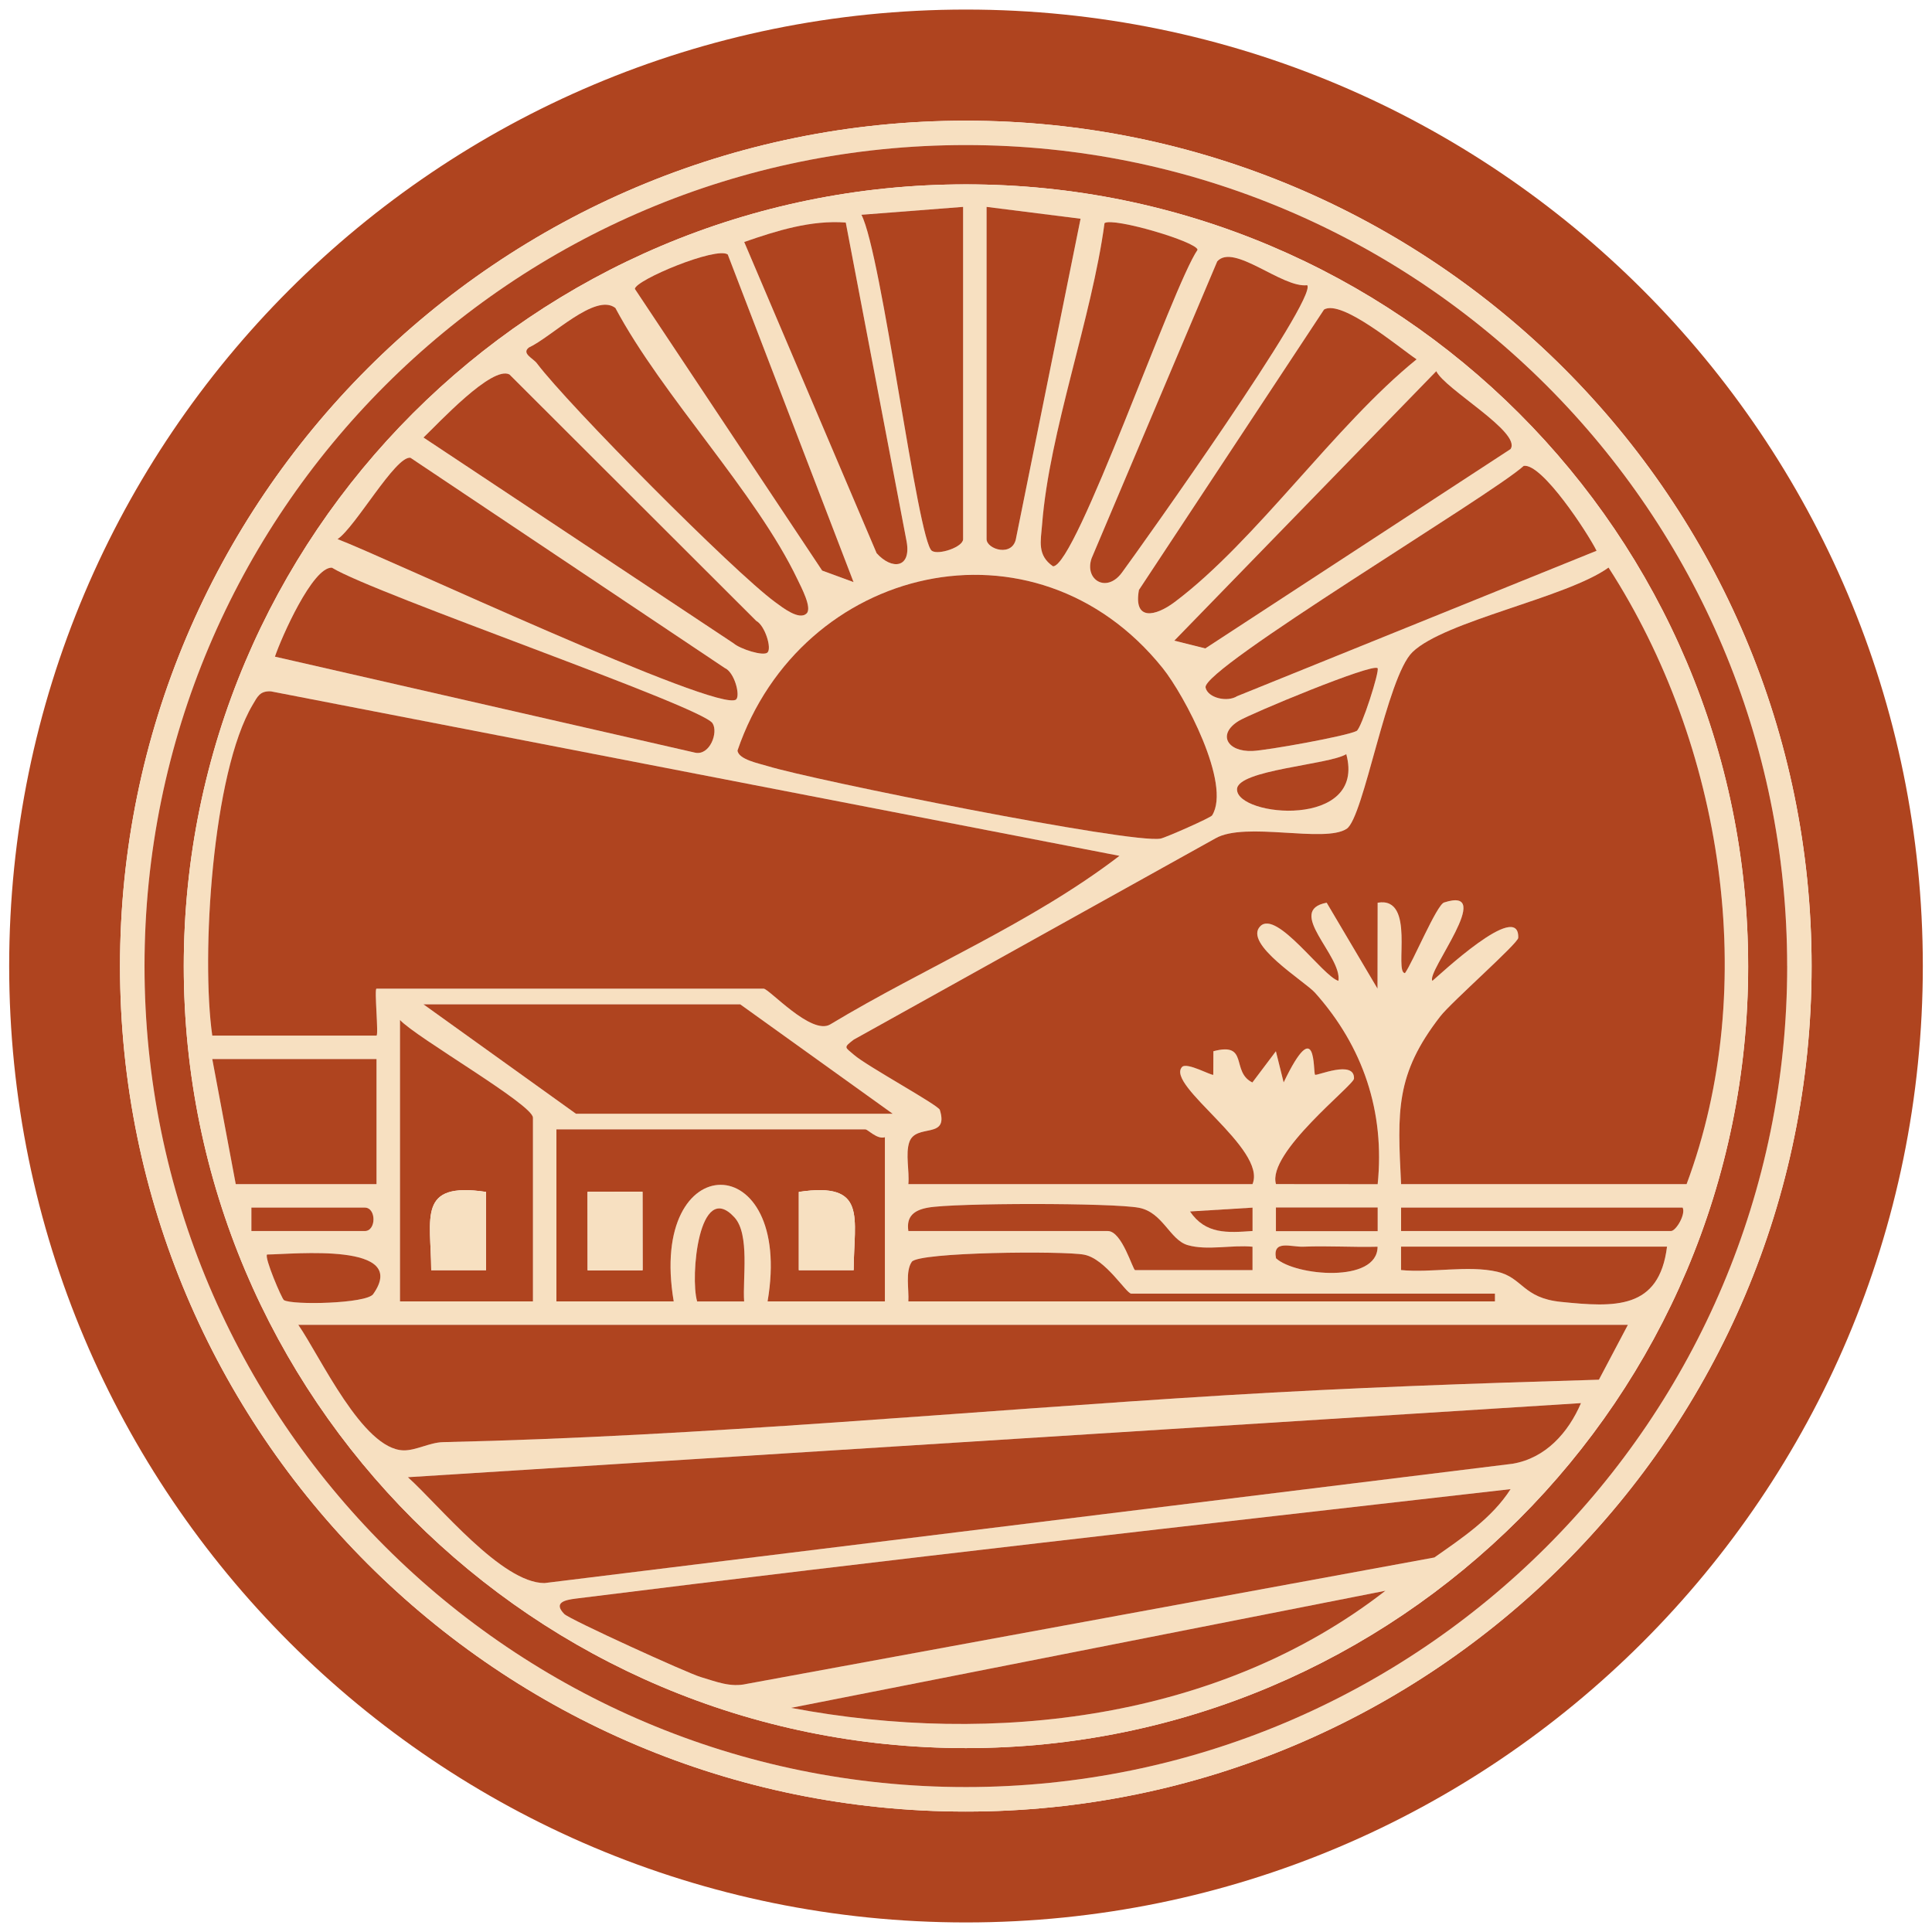
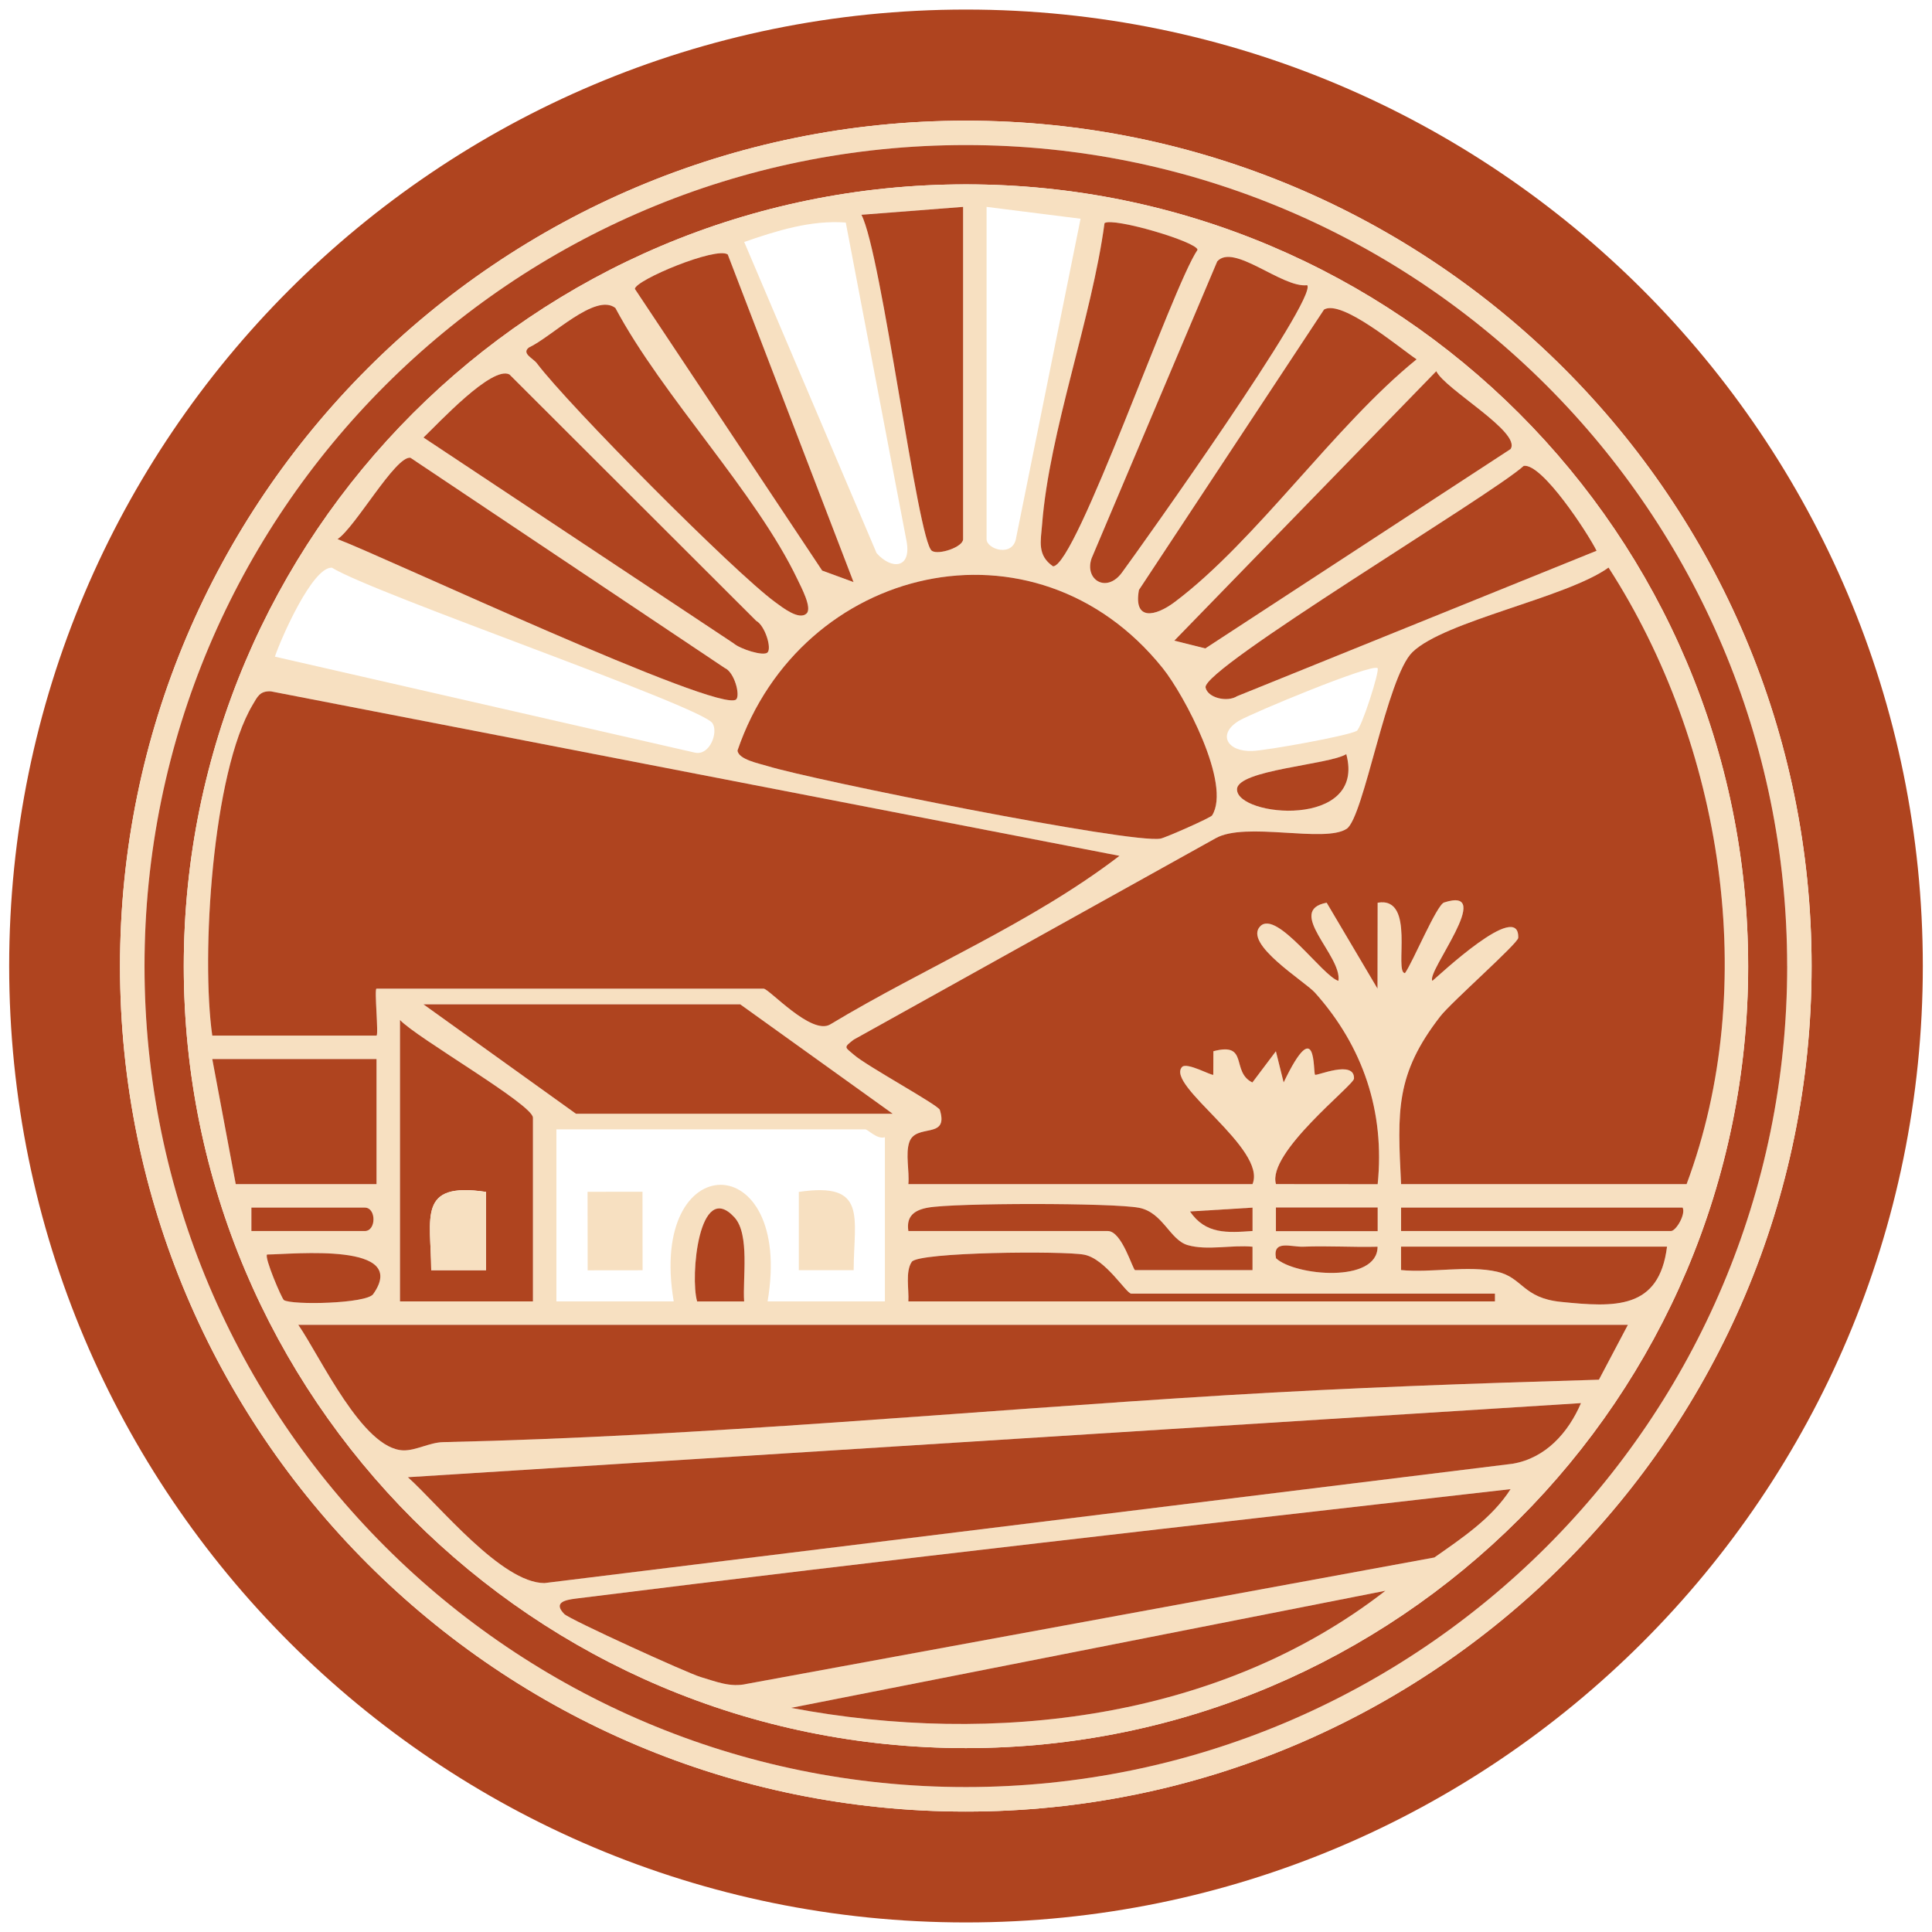
<svg xmlns="http://www.w3.org/2000/svg" viewBox="0 0 600 600" data-name="Capa 1" id="Capa_1">
  <defs>
    <style>
      .cls-1 {
        fill: #af441f;
      }

      .cls-2 {
        fill: #f7e0c1;
      }
    </style>
  </defs>
  <path d="M597.15,300c0,164.05-133.04,297.03-297.15,297.03S2.85,464.05,2.85,300,135.89,2.97,300,2.97s297.15,132.99,297.15,297.03ZM562.61,300.04c0-145.01-117.6-262.56-262.67-262.56S37.27,155.03,37.27,300.04s117.6,262.56,262.67,262.56,262.67-117.55,262.67-262.56Z" class="cls-1" />
  <path d="M562.61,300.04c0,145.01-117.6,262.56-262.67,262.56S37.27,445.05,37.27,300.04,154.88,37.48,299.94,37.48s262.67,117.55,262.67,262.56ZM555.03,300.02c0-140.82-114.2-254.97-255.07-254.97S44.88,159.2,44.88,300.02s114.2,254.97,255.07,254.97,255.07-114.15,255.07-254.97Z" class="cls-2" />
  <path d="M555.03,300.02c0,140.82-114.2,254.97-255.07,254.97S44.88,440.84,44.88,300.02,159.08,45.05,299.95,45.05s255.07,114.15,255.07,254.97ZM542.9,300.07c0-134.1-108.76-242.82-242.92-242.82S57.07,165.97,57.07,300.07s108.76,242.82,242.92,242.82,242.92-108.71,242.92-242.82Z" class="cls-1" />
  <path d="M542.9,300.07c0,134.1-108.76,242.82-242.92,242.82S57.07,434.18,57.07,300.07,165.83,57.26,299.99,57.26s242.92,108.71,242.92,242.82ZM299.1,64.25l-31.58,2.45c6.32,12.09,17.46,101.4,21.89,104.37,2.04,1.37,9.69-1.16,9.69-3.63v-103.19ZM306.39,64.25v103.19c0,3.15,8.29,5.8,9.2-.52l19.99-98.99-29.19-3.68ZM262.66,69.11c-10.84-.81-21.48,2.55-31.54,6.04l41.12,96.64c4.7,5.26,10.85,4.74,9.31-3.66l-18.89-99.02ZM343.03,69.29c-3.98,29.58-17.13,64.54-19.39,93.62-.4,5.11-1.6,9.53,3.4,12.98,7.2-.06,36.95-86.7,44.88-98.3-.16-2.49-26.19-10.17-28.88-8.29ZM226.01,79.03c-3.58-2.53-28.68,7.93-28.85,10.69l58.17,87.48,9.75,3.58-39.07-101.75ZM405.97,88.56c-7.77.95-22.86-13.16-27.94-7.39l-39.02,92.22c-2.3,6.65,4.63,10.95,9.43,4.42,6.31-8.59,60.74-85.02,57.54-89.26ZM250.51,190.49c1.74-1.75-1.67-8.12-2.82-10.52-13-27.24-41.87-56.8-56.58-84.34-6.23-4.81-19.88,9.08-26.88,12.29-2.34,1.86,1.32,3.33,2.49,4.88,9.85,13.09,61.08,64.71,73.98,74.16,2.28,1.67,7.53,5.82,9.81,3.52ZM411.19,96.13l-57.48,87.08c-1.76,9.69,5.07,8.28,11.09,3.76,25.36-19.04,49.64-54.75,75.14-75.38-5.33-3.55-23.21-18.7-28.75-15.46ZM238.37,202.63c1.34-1.34-.8-8.35-3.52-9.81l-76.64-76.52c-5.43-2.8-21.98,15.08-26.69,19.59l96.33,63.93c2.02,1.75,9.25,4.07,10.52,2.82ZM469.11,139.47c3.54-5.18-20.42-18.61-23.06-24.2l-81.36,83.69,9.63,2.41,94.79-61.9ZM228.65,217.19c1.29-1.3-.55-8.46-3.58-9.75l-97.59-65.28c-4.66-.66-17.11,21.57-22.64,25.27,14.16,5.33,119.12,54.5,123.82,49.76ZM495.84,171.04c-2.73-5.49-16.94-27.24-22.62-26.36-10.19,9.23-100.08,62.96-98.81,68.85.7,3.23,6.7,4.64,9.81,2.67l111.63-45.16ZM221.28,224.61c-3.51-5.33-104.64-40.03-118.21-48.31-5.99-.31-15.72,21.75-17.7,27.63l130.5,29.82c4.58.95,7.26-6.32,5.4-9.14ZM435.12,367.74h88.66c22.96-61.48,11.32-136.4-24.24-191.49-13.07,9.41-50.89,16.55-60.9,26.26-7.96,7.73-15.08,51.3-20.42,54.86-6.82,4.55-31.46-2.35-40.75,2.97l-112.35,62.52c-3.34,2.56-2.67,2.3.07,4.71,3.97,3.49,26.2,15.59,26.67,17.1,2.92,9.34-7.42,4.06-9.47,10.01-1.26,3.67.08,9.03-.3,13.06h106.87c4.66-10.97-27.18-30.78-21.85-36.41,1.46-1.54,9.34,2.85,9.68,2.43l.03-7.3c11.14-2.97,5.36,6.4,12.11,9.7l7.3-9.69,2.41,9.68c10.45-21.77,9.06-3.18,9.76-2.39.42.47,12.32-4.79,12.09,1.2-.08,2.09-27.14,23.04-24.23,32.76l31.58.03c2.29-22.46-4.5-42.74-19.47-59.48-3.11-3.48-22.41-15.2-16.97-20.65,5.15-5.15,19.42,15.64,24.25,16.98,1.2-7.81-16.58-21.82-3.65-24.27l15.79,26.69.04-26.68c11.97-2.09,4.96,21.75,8.49,21.86,2.39-3.28,9.82-21.17,12.14-21.93,16.26-5.33-5.76,21.78-3.62,24.33,1.79-1.44,27.1-25.38,26.65-13.35-.06,1.71-20.74,19.92-24.18,24.34-14.07,18.09-13.33,29.56-12.2,52.14ZM376.42,253.24c6.1-9.71-8.63-37.41-15.35-45.78-39.65-49.38-112.29-32.14-132.03,25.6.28,2.82,6.71,4.03,9.29,4.83,14.07,4.36,113.23,24.27,122.12,22.53,1.56-.31,15.5-6.45,15.97-7.19ZM427.82,207.51c-1.63-1.63-39.39,14.1-43.08,16.35-6.78,4.13-3.65,9.68,4.23,9.36,4.52-.18,29.19-4.6,32.33-6.21,1.52-.78,7.25-18.77,6.52-19.5ZM65.92,321.61h51.01c.73,0-.73-14.57,0-14.57h120.23c1.68,0,14.81,14.57,20.66,11.12,29.6-17.85,62.46-31.39,89.86-52.37l-263.58-51.09c-3.44-.14-4.14,1.67-5.61,4.15-12.59,21.11-16.08,78.16-12.56,102.76ZM418.1,234.2c-5.37,3.34-33.84,4.87-33.93,10.92-.14,8.57,40.24,12.4,33.93-10.92ZM229.88,311.9h-98.37l47.36,33.99h98.37l-47.36-33.99ZM165.51,404.16v-57.06c0-4.07-36.33-24.91-41.29-30.35v87.41h41.29ZM116.93,328.89h-51.01l7.29,38.85h43.72v-38.85ZM274.81,353.17c-2.38.79-5.27-2.43-6.07-2.43h-95.94v53.42h36.43c-8.19-48.35,37.37-48.2,29.15,0h36.43v-50.99ZM78.07,382.31h35.22c3.6,0,3.6-7.28,0-7.28h-35.22v7.28ZM228.08,378.05c-11.03-12-13.8,18.51-11.58,26.12h14.6c-.51-7.02,1.83-20.85-3.02-26.12ZM282.1,382.31h61.94c4.45,0,7.76,12.14,8.5,12.14h36.43v-7.27c-6.35-.64-14.08,1.28-20.15-.51-5.55-1.63-7.67-10.17-15.12-11.59-8.15-1.55-57.26-1.54-65.51-.04-4.2.76-6.8,2.6-6.09,7.27ZM388.99,375.04l-19.43,1.19c4.86,7.14,11.61,6.62,19.43,6.07v-7.26ZM396.25,374.99v7.36h31.6v-7.36h-31.6ZM522.56,375.03h-87.44v7.28h83.8c1.58,0,4.66-5.21,3.64-7.28ZM427.82,387.18c-7.65.2-15.41-.34-23.08-.01-3.74.16-9.62-2.28-8.46,3.6,5.94,5.47,31.49,7.84,31.54-3.59ZM517.71,387.16h-82.58v7.27c9.38.94,20.82-1.56,29.85.52,7.94,1.82,7.92,8.15,19.79,9.36,16.76,1.7,30.49,2.47,32.94-17.15ZM88.17,403.76c2.56,1.61,25.61,1.12,27.72-1.85,11.49-16.2-24.73-12.38-32.95-12.31-.93.84,4.6,13.75,5.23,14.16ZM464.27,401.73h-112.95c-1.57,0-7.97-10.81-14.63-12.09-6.38-1.22-51.43-.84-53.53,2.22-2.05,2.99-.83,8.64-1.06,12.29h182.17v-2.43ZM505.56,411.44H92.64c6.92,10.03,20,38.69,32.66,38.98,3.85.09,8.17-2.46,12.3-2.55,81.03-1.79,162.1-9.64,242.89-14.55,38.59-2.35,77.42-3.71,116.07-4.84l9-17.04ZM490.99,435.75l-364.32,23.01c9.8,8.83,29.12,32.86,42.42,32.88l300.68-37.06c10.27-1.75,17.28-9.66,21.22-18.83ZM469.13,462.46c-96.76,11.03-193.63,21.91-290.28,33.99-3.36.42-7.12,1.21-3.62,4.8,1.63,1.67,38.31,18.39,42.36,19.57,4.75,1.39,9.19,3.31,14.33,2.12l213.53-39.25c8.63-6.06,17.88-12.19,23.67-21.23ZM430.26,494.02l-184.6,36.37c62.98,11.92,133.2,3.61,184.6-36.37Z" class="cls-2" />
  <path d="M435.12,367.74c-1.12-22.58-1.86-34.05,12.2-52.14,3.44-4.42,24.12-22.62,24.18-24.34.45-12.03-24.86,11.91-26.65,13.35-2.14-2.55,19.87-29.66,3.62-24.33-2.32.76-9.75,18.65-12.14,21.93-3.52-.11,3.48-23.95-8.49-21.86l-.04,26.68-15.79-26.69c-12.93,2.45,4.85,16.47,3.65,24.27-4.84-1.35-19.11-22.13-24.25-16.98-5.44,5.44,13.86,17.17,16.97,20.65,14.96,16.74,21.76,37.01,19.47,59.48l-31.58-.03c-2.91-9.72,24.15-30.67,24.23-32.76.23-5.99-11.67-.73-12.09-1.2-.7-.79.69-19.38-9.76,2.39l-2.41-9.68-7.3,9.69c-6.75-3.3-.98-12.67-12.11-9.7l-.03,7.3c-.35.42-8.22-3.97-9.68-2.43-5.33,5.62,26.5,25.43,21.85,36.41h-106.87c.38-4.03-.96-9.39.3-13.06,2.05-5.95,12.39-.67,9.47-10.01-.47-1.51-22.7-13.61-26.67-17.1-2.74-2.41-3.42-2.15-.07-4.71l112.35-62.52c9.29-5.32,33.93,1.58,40.75-2.97,5.33-3.56,12.45-47.13,20.42-54.86,10.01-9.72,47.83-16.86,60.9-26.26,35.56,55.09,47.2,130.01,24.24,191.49h-88.66Z" class="cls-1" />
  <path d="M65.92,321.61c-3.51-24.6-.02-81.65,12.56-102.76,1.48-2.48,2.17-4.29,5.61-4.15l263.58,51.09c-27.4,20.98-60.25,34.53-89.86,52.37-5.85,3.44-18.98-11.12-20.66-11.12h-120.23c-.73,0,.73,14.57,0,14.57h-51.01Z" class="cls-1" />
  <path d="M505.56,411.44l-9,17.04c-38.65,1.13-77.48,2.49-116.07,4.84-80.79,4.92-161.86,12.76-242.89,14.55-4.14.09-8.45,2.64-12.3,2.55-12.67-.3-25.74-28.96-32.66-38.98h412.92Z" class="cls-1" />
  <path d="M490.99,435.75c-3.94,9.17-10.95,17.08-21.22,18.83l-300.68,37.06c-13.3-.02-32.62-24.05-42.42-32.88l364.32-23.01Z" class="cls-1" />
  <path d="M376.42,253.24c-.47.74-14.41,6.89-15.97,7.19-8.89,1.74-108.06-18.17-122.12-22.53-2.58-.8-9.01-2.02-9.29-4.83,19.74-57.74,92.38-74.98,132.03-25.6,6.72,8.36,21.45,36.07,15.35,45.78Z" class="cls-1" />
  <path d="M469.13,462.46c-5.79,9.04-15.04,15.17-23.67,21.23l-213.53,39.25c-5.14,1.19-9.58-.73-14.33-2.12-4.05-1.18-40.73-17.9-42.36-19.57-3.51-3.59.25-4.38,3.62-4.8,96.65-12.08,193.52-22.95,290.28-33.99Z" class="cls-1" />
-   <path d="M274.81,353.17v50.99h-36.43c8.23-48.2-37.33-48.35-29.15,0h-36.43v-53.42h95.94c.8,0,3.69,3.22,6.07,2.43ZM199.53,370.11l-17.06.02.03,24.38,17.06-.02-.03-24.38ZM265.11,394.46c.08-16.42,4.39-27.49-17.03-24.3v24.3s17.03,0,17.03,0Z" class="cls-1" />
  <polygon points="229.88 311.9 277.24 345.89 178.87 345.89 131.5 311.9 229.88 311.9" class="cls-1" />
-   <path d="M221.28,224.61c1.86,2.82-.82,10.1-5.4,9.14l-130.5-29.82c1.98-5.88,11.71-27.94,17.7-27.63,13.57,8.28,114.7,42.98,118.21,48.31Z" class="cls-1" />
  <path d="M430.26,494.02c-51.4,39.99-121.62,48.29-184.6,36.37l184.6-36.37Z" class="cls-1" />
  <path d="M228.65,217.19c-4.7,4.74-109.66-44.43-123.82-49.76,5.54-3.7,17.99-25.93,22.64-25.27l97.59,65.28c3.03,1.29,4.88,8.44,3.58,9.75Z" class="cls-1" />
  <path d="M165.51,404.16h-41.29v-87.41c4.96,5.44,41.29,26.28,41.29,30.35v57.06ZM150.95,370.16c-21.42-3.19-17.1,7.89-17.03,24.3h17.03s0-24.3,0-24.3Z" class="cls-1" />
  <path d="M495.84,171.04l-111.63,45.16c-3.1,1.97-9.11.55-9.81-2.67-1.27-5.88,88.62-59.61,98.81-68.85,5.69-.88,19.89,20.87,22.62,26.36Z" class="cls-1" />
  <path d="M469.11,139.47l-94.79,61.9-9.63-2.41,81.36-83.69c2.64,5.59,26.6,19.01,23.06,24.2Z" class="cls-1" />
  <path d="M238.37,202.63c-1.27,1.26-8.5-1.07-10.52-2.82l-96.33-63.93c4.71-4.5,21.26-22.39,26.69-19.59l76.64,76.52c2.72,1.46,4.87,8.47,3.52,9.81Z" class="cls-1" />
  <path d="M411.19,96.13c5.54-3.24,23.42,11.91,28.75,15.46-25.5,20.63-49.78,56.33-75.14,75.38-6.02,4.52-12.85,5.93-11.09-3.76l57.48-87.08Z" class="cls-1" />
  <path d="M250.51,190.49c-2.29,2.3-7.53-1.85-9.81-3.52-12.9-9.45-64.13-61.07-73.98-74.16-1.17-1.55-4.83-3.02-2.49-4.88,7-3.21,20.65-17.1,26.88-12.29,14.71,27.54,43.58,57.1,56.58,84.34,1.14,2.4,4.56,8.77,2.82,10.52Z" class="cls-1" />
  <path d="M299.1,64.25v103.19c0,2.47-7.64,5.01-9.69,3.63-4.43-2.97-15.57-92.28-21.89-104.37l31.58-2.45Z" class="cls-1" />
  <path d="M226.01,79.03l39.07,101.75-9.75-3.58-58.17-87.48c.17-2.76,25.28-13.22,28.85-10.69Z" class="cls-1" />
  <path d="M405.97,88.56c3.2,4.24-51.23,80.67-57.54,89.26-4.8,6.53-11.72,2.23-9.43-4.42l39.02-92.22c5.09-5.78,20.17,8.34,27.94,7.39Z" class="cls-1" />
-   <path d="M262.66,69.11l18.89,99.02c1.53,8.4-4.62,8.92-9.31,3.66l-41.12-96.64c10.06-3.49,20.7-6.85,31.54-6.04Z" class="cls-1" />
  <path d="M343.03,69.29c2.69-1.88,28.73,5.8,28.88,8.29-7.93,11.6-37.68,98.24-44.88,98.3-5-3.45-3.8-7.87-3.4-12.98,2.26-29.07,15.42-64.03,19.39-93.62Z" class="cls-1" />
-   <path d="M306.39,64.25l29.19,3.68-19.99,98.99c-.91,6.32-9.2,3.67-9.2.52v-103.19Z" class="cls-1" />
  <polygon points="116.93 328.89 116.93 367.74 73.21 367.74 65.92 328.89 116.93 328.89" class="cls-1" />
  <path d="M464.27,401.73v2.43h-182.17c.23-3.66-.99-9.3,1.06-12.29,2.1-3.06,47.16-3.44,53.53-2.22,6.66,1.27,13.06,12.09,14.63,12.09h112.95Z" class="cls-1" />
  <path d="M517.71,387.16c-2.45,19.61-16.18,18.85-32.94,17.15-11.87-1.2-11.85-7.53-19.79-9.36-9.04-2.08-20.48.42-29.87-.52v-7.27h82.6Z" class="cls-1" />
  <path d="M282.1,382.31c-.71-4.67,1.89-6.51,6.09-7.27,8.25-1.5,57.36-1.51,65.51.04,7.45,1.42,9.57,9.95,15.12,11.59,6.07,1.78,13.8-.13,20.16.51v7.27h-36.45c-.74,0-4.05-12.14-8.5-12.14h-61.94Z" class="cls-1" />
  <path d="M522.56,375.03c1.02,2.08-2.06,7.28-3.64,7.28h-83.8v-7.28h87.44Z" class="cls-1" />
-   <path d="M427.82,207.51c.73.73-5,18.72-6.52,19.5-3.14,1.61-27.82,6.03-32.33,6.21-7.88.32-11.01-5.23-4.23-9.36,3.69-2.25,41.46-17.98,43.08-16.35Z" class="cls-1" />
  <path d="M88.17,403.76c-.64-.4-6.17-13.31-5.23-14.16,8.22-.08,44.44-3.9,32.95,12.31-2.11,2.97-25.16,3.46-27.72,1.85Z" class="cls-1" />
  <path d="M418.1,234.2c6.31,23.33-34.07,19.49-33.93,10.92.1-6.05,28.57-7.59,33.93-10.92Z" class="cls-1" />
  <path d="M228.08,378.05c4.85,5.27,2.51,19.1,3.02,26.12h-14.6c-2.23-7.61.55-38.12,11.58-26.12Z" class="cls-1" />
  <path d="M78.07,382.31v-7.28h35.22c3.6,0,3.6,7.28,0,7.28h-35.22Z" class="cls-1" />
  <rect height="7.36" width="31.6" y="374.99" x="396.25" class="cls-1" />
  <path d="M427.82,387.18c-.05,11.43-25.6,9.06-31.54,3.59-1.16-5.88,4.72-3.45,8.46-3.6,7.67-.32,15.43.21,23.08.01Z" class="cls-1" />
  <path d="M388.99,375.04v7.26c-7.82.55-14.58,1.07-19.43-6.07l19.43-1.19Z" class="cls-1" />
  <rect transform="translate(-.46 .23) rotate(-.07)" height="24.38" width="17.06" y="370.12" x="182.48" class="cls-2" />
  <path d="M265.11,394.46h-17.03s0-24.3,0-24.3c21.42-3.19,17.1,7.89,17.03,24.3Z" class="cls-2" />
  <path d="M150.95,370.16v24.3s-17.03,0-17.03,0c-.08-16.42-4.39-27.49,17.03-24.3Z" class="cls-2" />
</svg>